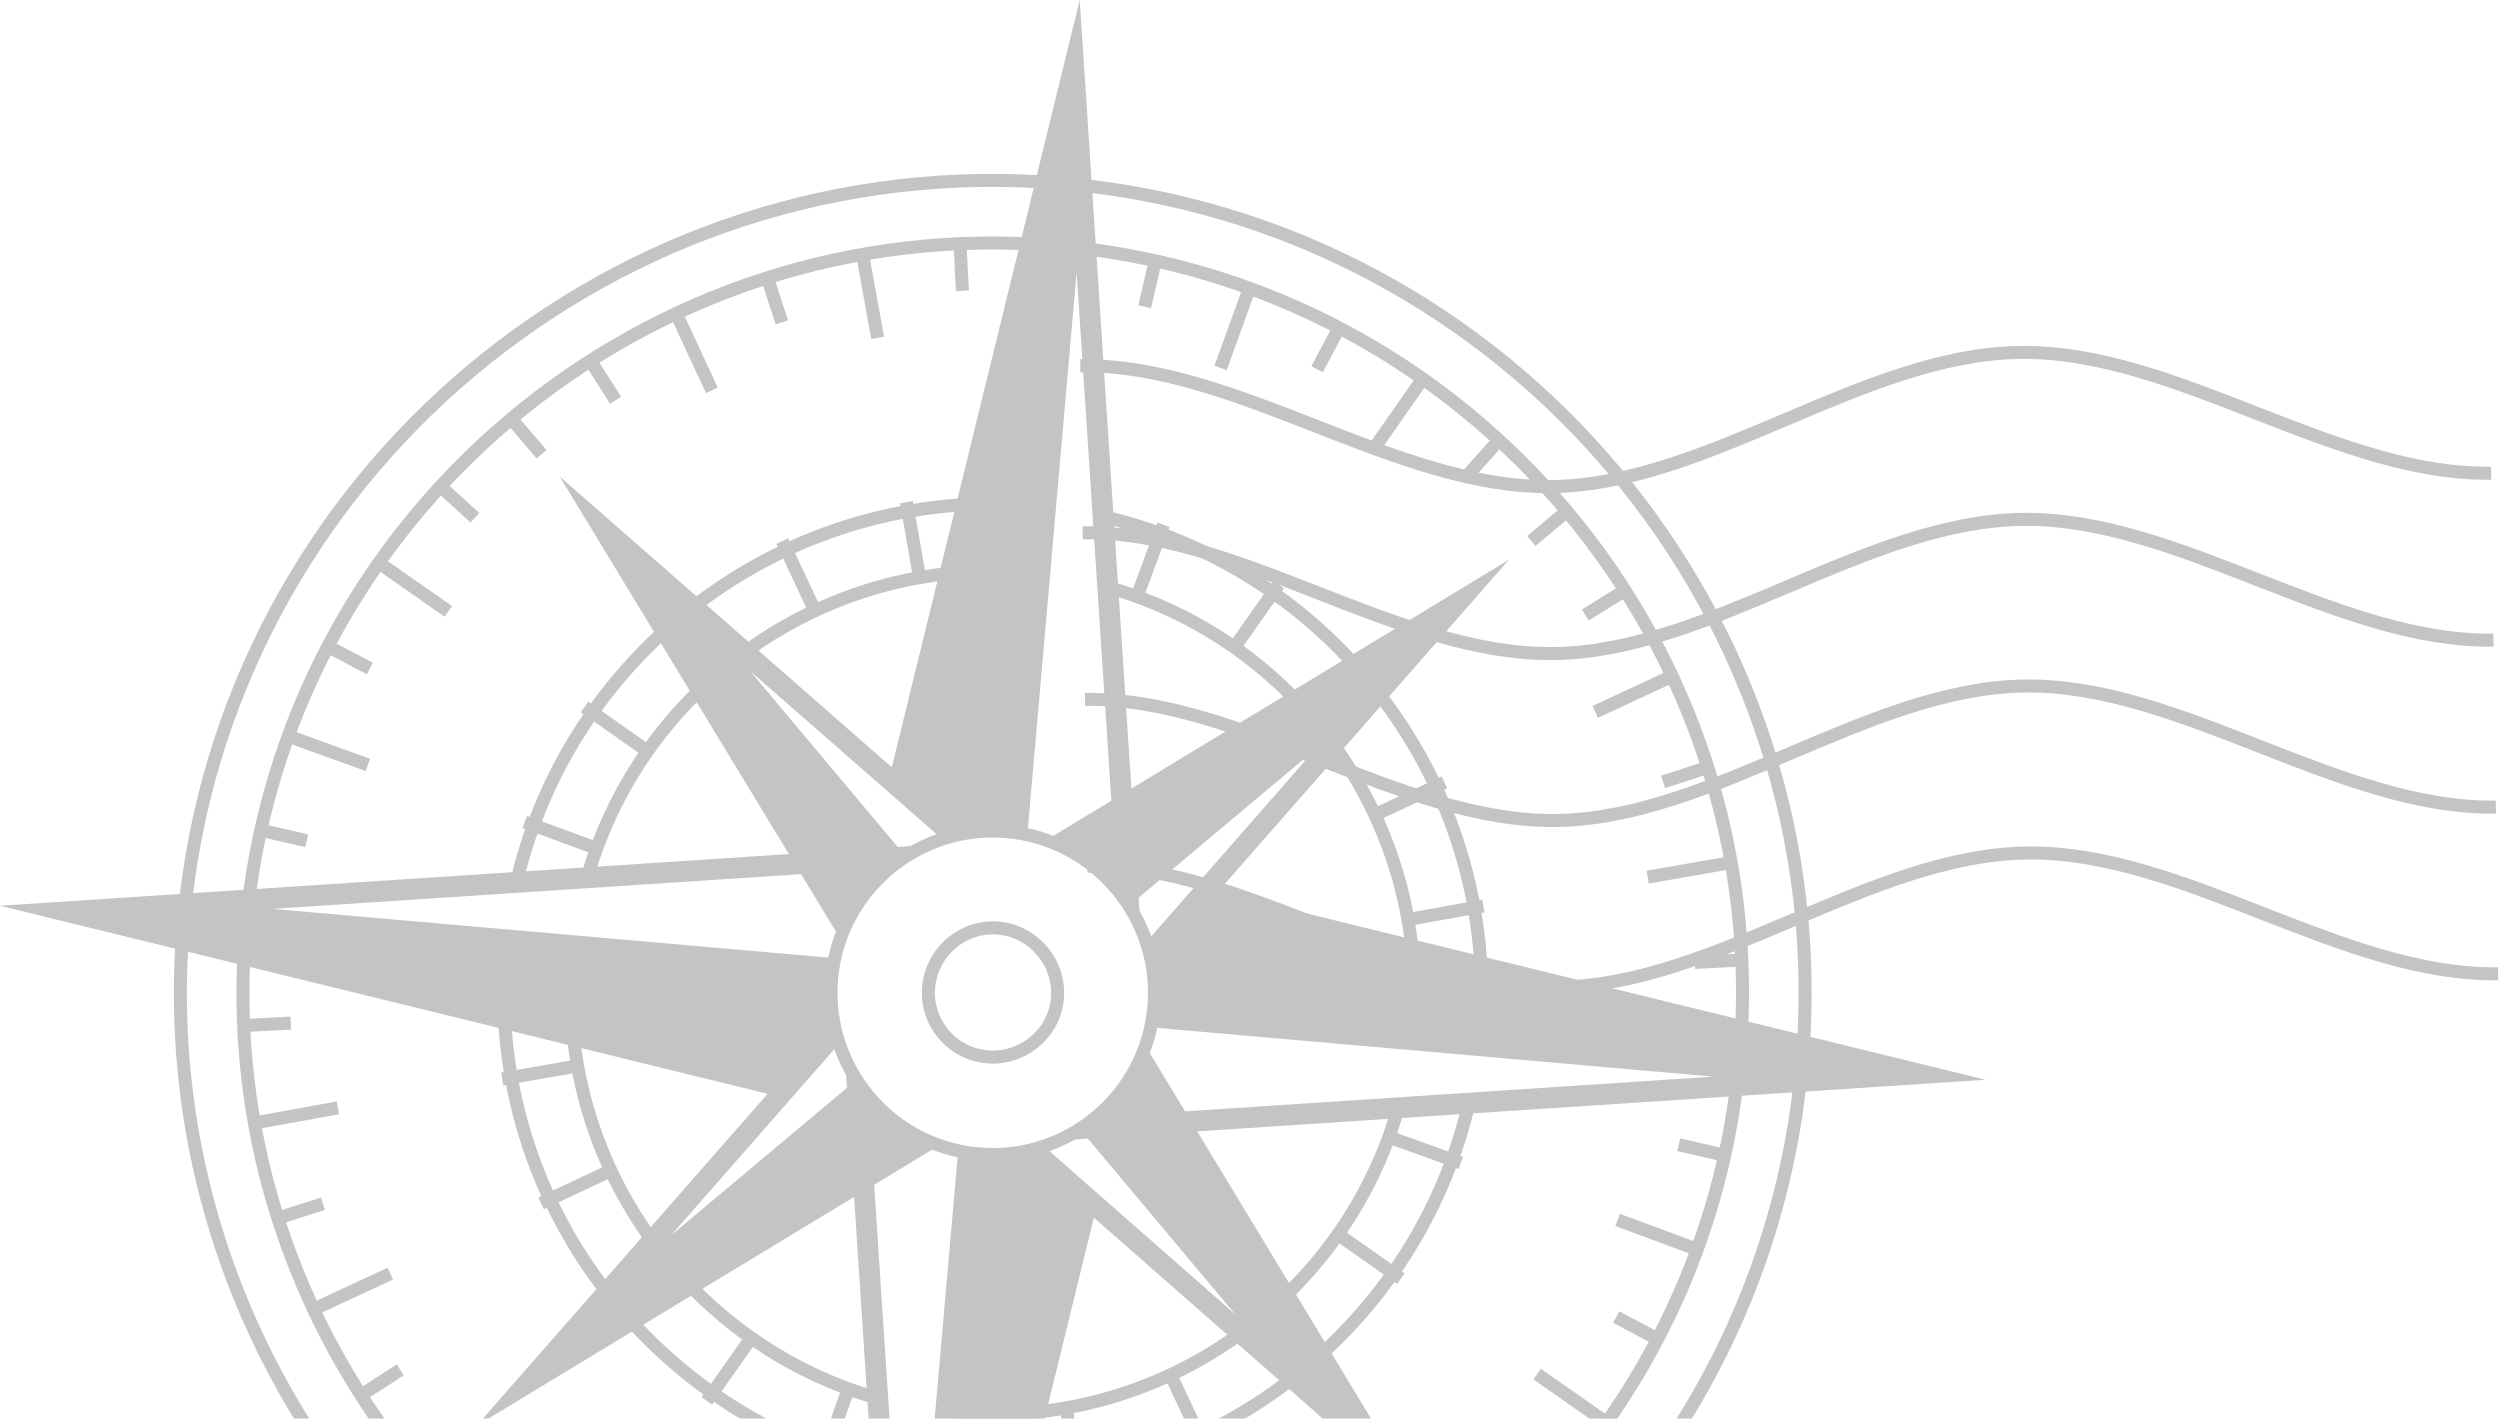
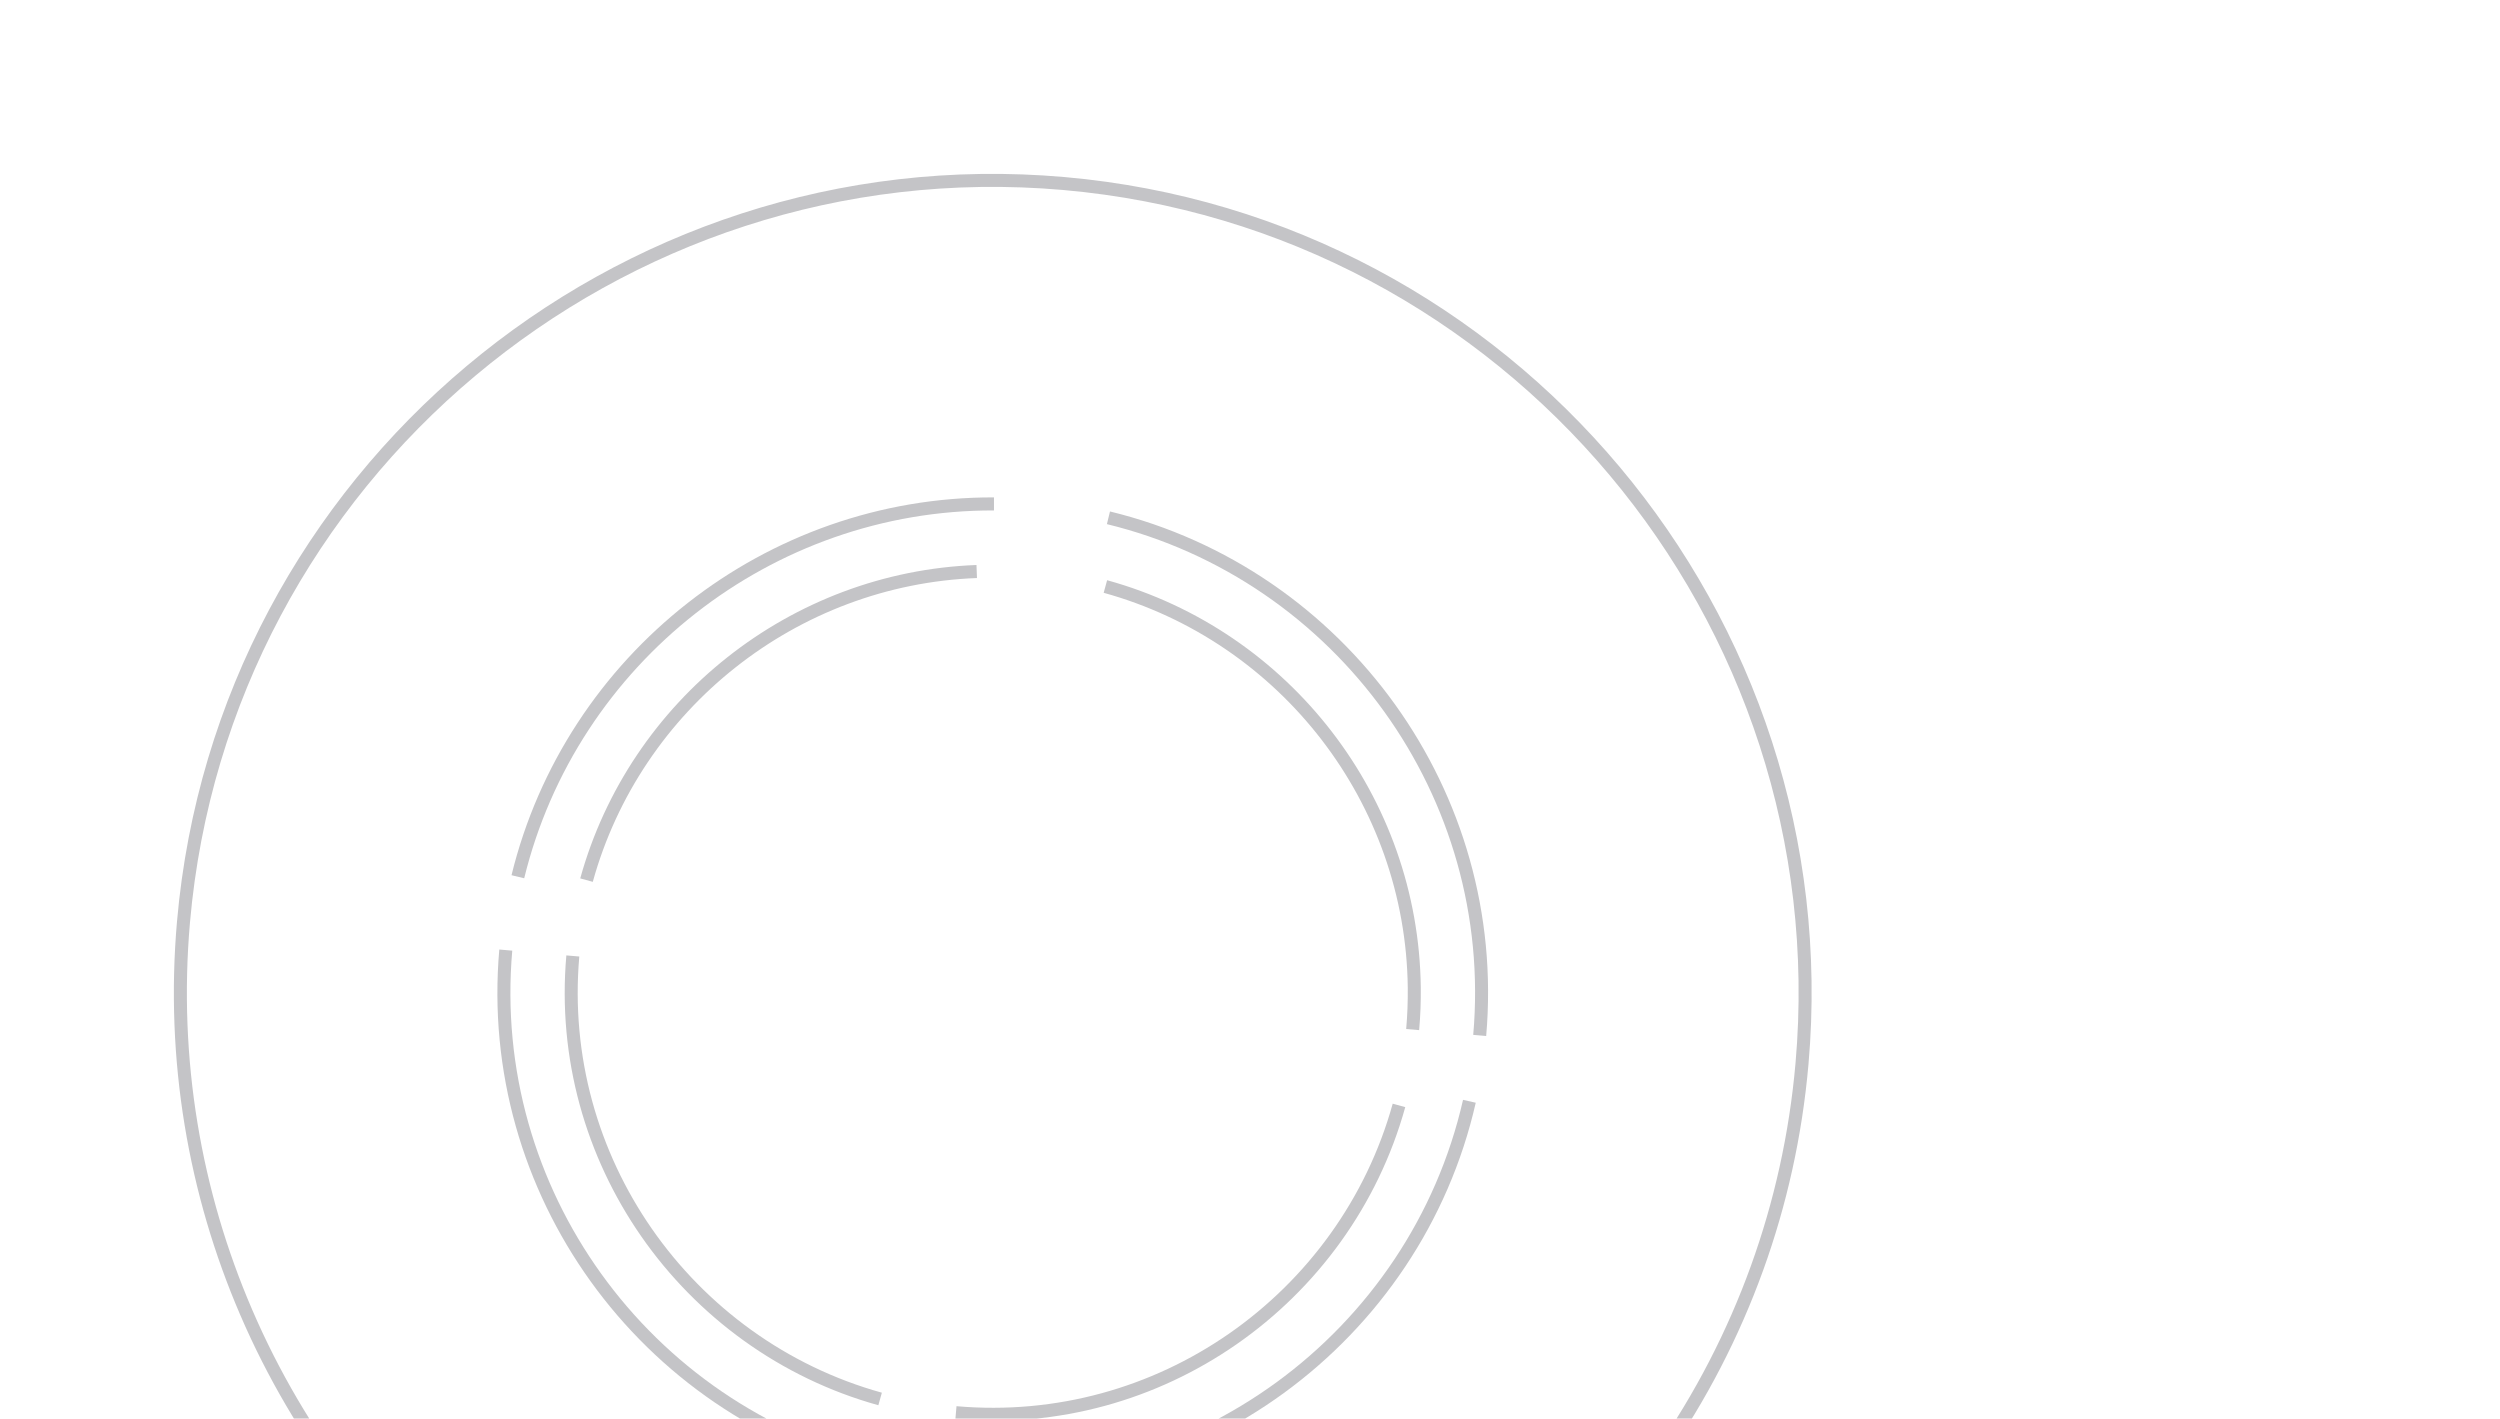
<svg xmlns="http://www.w3.org/2000/svg" width="178" height="101" viewBox="0 0 178 101" fill="none">
  <path d="M35.023 115.587C27.61 109.677 21.72 101.992 17.955 93.25C14.33 84.833 12.675 75.433 13.525 65.695L13.527 65.673C14.906 49.932 22.576 36.206 33.836 26.76C45.093 17.318 59.937 12.152 75.671 13.525L75.692 13.527C91.434 14.907 105.162 22.577 114.608 33.837C124.054 45.098 129.22 59.952 127.841 75.694C127.4 80.732 126.312 85.566 124.668 90.121C122.971 94.821 120.681 99.223 117.896 103.242L118.658 103.772C121.489 99.686 123.817 95.212 125.541 90.435C127.211 85.811 128.315 80.898 128.764 75.773C130.166 59.776 124.917 44.684 115.319 33.243C105.724 21.805 91.783 14.012 75.792 12.606L75.77 12.604C59.774 11.203 44.683 16.451 33.242 26.048C21.804 35.643 14.012 49.584 12.606 65.573L12.603 65.595C11.736 75.501 13.418 85.059 17.102 93.616C20.928 102.5 26.913 110.308 34.443 116.312L35.023 115.587Z" fill="#C4C4C7" />
-   <path d="M41.26 114.633C33.383 109.329 27.041 101.981 22.94 93.431C18.982 85.178 17.111 75.802 17.964 66.063C19.237 51.541 26.313 38.885 36.696 30.175C47.088 21.458 60.791 16.694 75.305 17.965C89.831 19.238 102.493 26.309 111.203 36.693C119.915 47.078 124.675 60.776 123.402 75.305C122.93 80.694 121.655 85.831 119.706 90.606C117.689 95.552 114.951 100.106 111.635 104.149L112.351 104.737C115.728 100.617 118.516 95.984 120.567 90.956C122.547 86.102 123.844 80.874 124.324 75.384C125.621 60.601 120.778 46.663 111.916 36.098C103.053 25.533 90.168 18.338 75.384 17.043C60.617 15.748 46.673 20.595 36.102 29.463C25.537 38.325 18.336 51.205 17.042 65.984C16.173 75.895 18.076 85.434 22.103 93.831C26.275 102.529 32.727 110.004 40.742 115.4L41.26 114.633Z" fill="#C4C4C7" />
  <path d="M42.206 62.787C43.912 56.627 47.548 51.331 52.37 47.518C57.17 43.721 63.146 41.396 69.561 41.156L69.525 40.228C62.912 40.477 56.748 42.875 51.794 46.792C46.824 50.722 43.074 56.186 41.313 62.542L42.206 62.787ZM62.788 99.16C56.011 97.278 50.269 93.05 46.406 87.48C42.607 82.003 40.621 75.228 41.246 68.104L40.324 68.025C39.679 75.374 41.726 82.362 45.643 88.008C49.628 93.753 55.549 98.112 62.539 100.053L62.788 99.16ZM99.161 78.582C97.282 85.361 93.061 91.104 87.489 94.969C82.017 98.764 75.242 100.746 68.103 100.121L68.023 101.044C75.387 101.689 82.375 99.644 88.017 95.731C93.762 91.747 98.115 85.823 100.054 78.827L99.161 78.582ZM78.582 42.207C84.875 43.946 90.268 47.697 94.096 52.669C97.897 57.605 100.159 63.747 100.233 70.323C100.237 70.807 100.231 71.295 100.213 71.788C100.194 72.289 100.163 72.782 100.12 73.266L101.043 73.345C101.089 72.824 101.121 72.316 101.14 71.822C101.158 71.32 101.165 70.817 101.16 70.314C101.083 63.529 98.752 57.195 94.831 52.103C90.882 46.974 85.319 43.106 78.827 41.311L78.582 42.207Z" fill="#C4C4C7" />
  <path d="M37.323 62.533C39.19 54.887 43.602 48.309 49.54 43.66C55.442 39.038 62.853 36.32 70.771 36.344L70.772 35.414C62.642 35.39 55.031 38.182 48.968 42.93C42.869 47.705 38.338 54.461 36.42 62.315L37.323 62.533ZM62.596 104.061C54.435 102.085 47.487 97.21 42.794 90.674C38.167 84.232 35.729 76.173 36.473 67.686L35.55 67.606C34.786 76.324 37.29 84.6 42.041 91.217C46.861 97.928 53.996 102.934 62.378 104.964L62.596 104.061ZM104.168 78.31C102.285 86.59 97.428 93.652 90.869 98.433C84.394 103.151 76.26 105.646 67.685 104.896L67.605 105.817C76.411 106.589 84.765 104.026 91.414 99.181C98.15 94.272 103.139 87.018 105.073 78.514L104.168 78.31ZM78.812 37.318C86.964 39.303 93.9 44.178 98.585 50.71C103.203 57.15 105.637 65.202 104.894 73.683L105.816 73.763C106.579 65.053 104.081 56.785 99.338 50.172C94.525 43.462 87.402 38.454 79.031 36.416L78.812 37.318Z" fill="#C4C4C7" />
-   <path d="M70.324 74.787C69.196 74.688 68.21 74.138 67.532 73.33C66.853 72.52 66.482 71.452 66.58 70.324C66.679 69.196 67.233 68.199 68.044 67.51C68.851 66.825 69.913 66.444 71.034 66.539L71.047 66.54C72.174 66.638 73.169 67.2 73.857 68.021C74.543 68.838 74.923 69.911 74.829 71.034L74.829 71.049C74.73 72.173 74.172 73.154 73.357 73.831C72.536 74.513 71.458 74.886 70.324 74.787ZM66.82 73.923C67.65 74.913 68.858 75.588 70.242 75.71C71.627 75.831 72.945 75.376 73.947 74.544C74.933 73.726 75.612 72.542 75.745 71.183L75.75 71.128C75.871 69.744 75.407 68.426 74.568 67.427C73.74 66.438 72.543 65.756 71.181 65.623L71.126 65.617C69.74 65.496 68.433 65.961 67.441 66.803C66.453 67.643 65.778 68.862 65.656 70.244C65.536 71.628 65.992 72.934 66.82 73.923ZM81.802 18.47L81.052 21.738L81.956 21.945L82.707 18.678L81.802 18.47ZM94.93 23.131L93.364 26.074L94.182 26.51L95.748 23.567L94.93 23.131ZM106.405 31.002L104.161 33.506L104.852 34.126L107.097 31.622L106.405 31.002ZM111.284 36.02L108.733 38.16L109.328 38.873L111.879 36.733L111.284 36.02ZM115.485 41.621L112.629 43.398L113.117 44.183L115.974 42.407L115.485 41.621ZM121.442 54.196L118.271 55.228L118.557 56.109L121.728 55.079L121.442 54.196ZM123.988 67.891L120.638 68.062L120.688 68.987L124.037 68.816L123.988 67.891ZM122.897 81.803L119.629 81.053L119.423 81.957L122.69 82.708L122.897 81.803ZM118.236 94.931L115.294 93.365L114.857 94.183L117.8 95.749L118.236 94.931ZM108.469 104.672L107.868 104.123L107.243 104.807L107.843 105.356L108.469 104.672ZM34.958 110.33L37.241 107.872L36.563 107.242L34.28 109.701L34.958 110.33ZM30.083 105.349L32.677 103.171L32.084 102.459L29.488 104.636L30.083 105.349ZM25.93 99.749L28.748 97.928L28.246 97.147L25.428 98.968L25.93 99.749ZM19.922 87.172L23.134 86.146L22.853 85.263L19.641 86.289L19.922 87.172ZM17.379 73.478L20.729 73.308L20.678 72.382L17.33 72.553L17.379 73.478ZM18.469 59.566L21.738 60.316L21.944 59.412L18.676 58.661L18.469 59.566ZM23.133 46.439L26.118 48.009L26.549 47.188L23.564 45.619L23.133 46.439ZM31.04 34.962L33.502 37.203L34.127 36.52L31.665 34.279L31.04 34.962ZM36.022 30.087L38.204 32.64L38.91 32.04L36.729 29.485L36.022 30.087ZM41.622 25.886L43.439 28.747L44.222 28.251L42.404 25.392L41.622 25.886ZM54.196 19.925L55.227 23.096L56.109 22.811L55.078 19.64L54.196 19.925ZM67.889 17.38L68.06 20.73L68.985 20.68L68.815 17.331L67.889 17.38ZM88.526 20.354L86.466 26.039L87.34 26.353L89.399 20.669L88.526 20.354ZM100.93 26.689L97.457 31.658L98.216 32.188L101.689 27.218L100.93 26.689ZM118.881 47.711L113.382 50.266L113.773 51.108L119.27 48.552L118.881 47.711ZM123.192 60.953L117.235 61.993L117.393 62.906L123.35 61.867L123.192 60.953ZM121.017 88.528L115.335 86.427L115.013 87.298L120.695 89.4L121.017 88.528ZM114.68 100.932L109.71 97.458L109.18 98.216L114.15 101.69L114.68 100.932ZM40.436 114.68L43.91 109.711L43.151 109.181L39.678 114.151L40.436 114.68ZM22.486 93.659L27.985 91.102L27.594 90.261L22.097 92.818L22.486 93.659ZM18.179 80.415L24.139 79.333L23.973 78.422L18.014 79.503L18.179 80.415ZM20.354 52.842L26.038 54.902L26.353 54.027L20.668 51.969L20.354 52.842ZM26.687 40.437L31.657 43.911L32.187 43.152L27.217 39.679L26.687 40.437ZM47.708 22.487L50.266 27.986L51.107 27.596L48.55 22.098L47.708 22.487ZM60.953 18.18L62.035 24.139L62.946 23.974L61.865 18.015L60.953 18.18ZM82.409 37.202L80.526 42.31L81.397 42.629L83.28 37.52L82.409 37.202ZM90.657 41.356L87.525 45.807L88.284 46.341L91.416 41.889L90.657 41.356ZM102.645 55.275L97.717 57.586L98.11 58.427L103.038 56.116L102.645 55.275ZM105.534 64.048L100.174 65.013L100.336 65.925L105.695 64.96L105.534 64.048ZM104.168 82.368L99.055 80.526L98.74 81.4L103.853 83.241L104.168 82.368ZM100.012 90.658L95.561 87.526L95.027 88.285L99.478 91.418L100.012 90.658ZM86.093 102.646L83.782 97.718L82.94 98.111L85.251 103.04L86.093 102.646ZM77.319 105.535L76.355 100.176L75.443 100.337L76.407 105.696L77.319 105.535ZM59 104.17L60.842 99.056L59.968 98.742L58.127 103.854L59 104.17ZM50.709 100.013L53.842 95.561L53.083 95.028L49.95 99.479L50.709 100.013ZM38.722 86.094L43.65 83.783L43.256 82.941L38.327 85.252L38.722 86.094ZM35.833 77.279L41.188 76.356L41.033 75.442L35.679 76.366L35.833 77.279ZM37.2 58.959L42.309 60.842L42.627 59.971L37.519 58.088L37.2 58.959ZM41.355 50.711L45.806 53.843L46.34 53.084L41.888 49.951L41.355 50.711ZM55.274 38.722L57.585 43.651L58.427 43.257L56.116 38.329L55.274 38.722ZM64.089 35.834L65.012 41.189L65.925 41.035L65.002 35.68L64.089 35.834Z" fill="#C4C4C7" />
-   <path fill-rule="evenodd" clip-rule="evenodd" d="M0 64.49L56.167 60.81L39.852 33.931L63.496 54.631L76.877 2.07376e-05L80.555 56.144L107.437 39.853L82.037 68.834C81.94 68.233 81.804 67.643 81.615 67.074L93.591 53.408L81.065 63.916L81.202 66.012C79.925 63.151 77.506 60.885 74.481 59.825L79.128 57.01L76.656 19.392L73.144 59.444C72.67 59.34 72.187 59.254 71.688 59.212C70.085 59.07 68.53 59.27 67.09 59.746L53.409 47.777L63.915 60.303L66.012 60.165C63.162 61.439 60.901 63.844 59.837 66.854L57.036 62.239L19.391 64.712L59.443 68.222C59.339 68.699 59.254 69.181 59.211 69.68C59.069 71.291 59.273 72.854 59.755 74.301L47.777 87.96L60.303 77.452L60.166 75.357C61.442 78.215 63.857 80.48 66.878 81.541L62.239 84.353L64.029 111.586L62.554 111.806L60.812 85.218L33.931 101.515L54.655 77.879L0 64.49ZM65.643 111.347L68.222 81.924C68.698 82.029 69.18 82.115 69.678 82.158C71.296 82.3 72.867 82.093 74.318 81.607L87.96 93.592L77.452 81.066L75.355 81.203C78.224 79.923 80.496 77.493 81.551 74.458L84.378 79.128L121.976 76.656L81.925 73.146C82.027 72.67 82.113 72.188 82.157 71.69C82.242 70.714 82.19 69.759 82.037 68.834L86.719 63.492L141.367 76.878L85.243 80.555L100.718 106.122L100.118 106.212L77.882 86.696L72.079 110.388L65.643 111.347Z" fill="#C4C4C7" />
-   <path d="M69.749 81.699L69.718 81.697C66.684 81.431 64.04 79.954 62.221 77.784C60.406 75.621 59.411 72.768 59.669 69.745L59.672 69.719C59.937 66.687 61.414 64.042 63.583 62.222C65.753 60.401 68.615 59.406 71.649 59.672C74.682 59.937 77.326 61.415 79.146 63.584C80.966 65.754 81.961 68.616 81.695 71.65C81.429 74.683 79.952 77.328 77.783 79.147C75.621 80.961 72.771 81.956 69.749 81.699ZM61.508 78.379C63.471 80.717 66.316 82.313 69.584 82.614L69.638 82.62C72.927 82.908 76.028 81.829 78.377 79.859C80.729 77.888 82.329 75.02 82.618 71.731C82.906 68.441 81.829 65.34 79.858 62.989C77.886 60.639 75.018 59.037 71.728 58.749C68.439 58.461 65.339 59.539 62.989 61.511C60.651 63.471 59.055 66.318 58.754 69.585L58.748 69.641C58.46 72.928 59.538 76.029 61.508 78.379ZM177.358 33.229C171.884 33.307 166.319 31.134 160.754 28.961C155.106 26.755 149.459 24.548 143.796 24.629C138.124 24.71 132.538 27.079 126.955 29.446C121.46 31.775 115.968 34.103 110.493 34.181C105.007 34.26 99.441 32.086 93.876 29.913C88.23 27.707 82.581 25.501 76.909 25.581L76.922 26.509C82.408 26.43 87.974 28.605 93.539 30.778C99.186 32.984 104.834 35.189 110.506 35.108C116.161 35.028 121.738 32.664 127.317 30.299C132.815 27.968 138.318 25.634 143.81 25.556C149.285 25.478 154.852 27.652 160.417 29.826C166.064 32.031 171.711 34.237 177.372 34.156L177.358 33.229ZM177.528 45.116C172.053 45.194 166.488 43.02 160.923 40.847C155.276 38.641 149.628 36.435 143.965 36.516C138.293 36.597 132.707 38.966 127.123 41.333C121.629 43.662 116.137 45.99 110.662 46.069C105.175 46.147 99.611 43.972 94.045 41.799C88.399 39.593 82.75 37.388 77.078 37.469L77.091 38.396C82.578 38.318 88.143 40.492 93.709 42.664C99.355 44.871 105.002 47.077 110.675 46.996C116.331 46.915 121.907 44.551 127.485 42.186C132.985 39.855 138.488 37.522 143.979 37.444C149.453 37.365 155.021 39.54 160.585 41.713C166.233 43.919 171.879 46.124 177.541 46.043L177.528 45.116ZM177.697 57.003C172.222 57.081 166.657 54.902 161.092 52.724C155.445 50.513 149.798 48.301 144.134 48.381C138.462 48.463 132.877 50.836 127.294 53.208C121.799 55.543 116.307 57.877 110.831 57.955C105.347 58.034 99.78 55.855 94.215 53.676C88.568 51.465 82.921 49.254 77.247 49.335L77.26 50.261C82.747 50.183 88.312 52.363 93.878 54.541C99.524 56.752 105.173 58.964 110.844 58.882C116.501 58.802 122.078 56.432 127.655 54.062C133.155 51.725 138.657 49.387 144.147 49.309C149.623 49.23 155.189 51.411 160.755 53.589C166.401 55.8 172.049 58.011 177.711 57.931L177.697 57.003Z" fill="#C4C4C7" />
-   <path d="M177.866 68.87C172.392 68.947 166.826 66.773 161.262 64.6C155.614 62.394 149.967 60.188 144.304 60.269C138.631 60.35 133.045 62.718 127.462 65.086C121.968 67.414 116.475 69.743 111 69.821C105.515 69.899 99.949 67.725 94.384 65.553C88.737 63.346 83.089 61.14 77.416 61.221L77.43 62.148C82.915 62.07 88.482 64.244 94.046 66.418C99.694 68.623 105.341 70.829 111.013 70.748C116.669 70.667 122.246 68.302 127.824 65.939C133.323 63.607 138.825 61.274 144.317 61.196C149.793 61.118 155.359 63.292 160.925 65.465C166.571 67.671 172.218 69.877 177.879 69.796L177.866 68.87Z" fill="#C4C4C7" />
</svg>